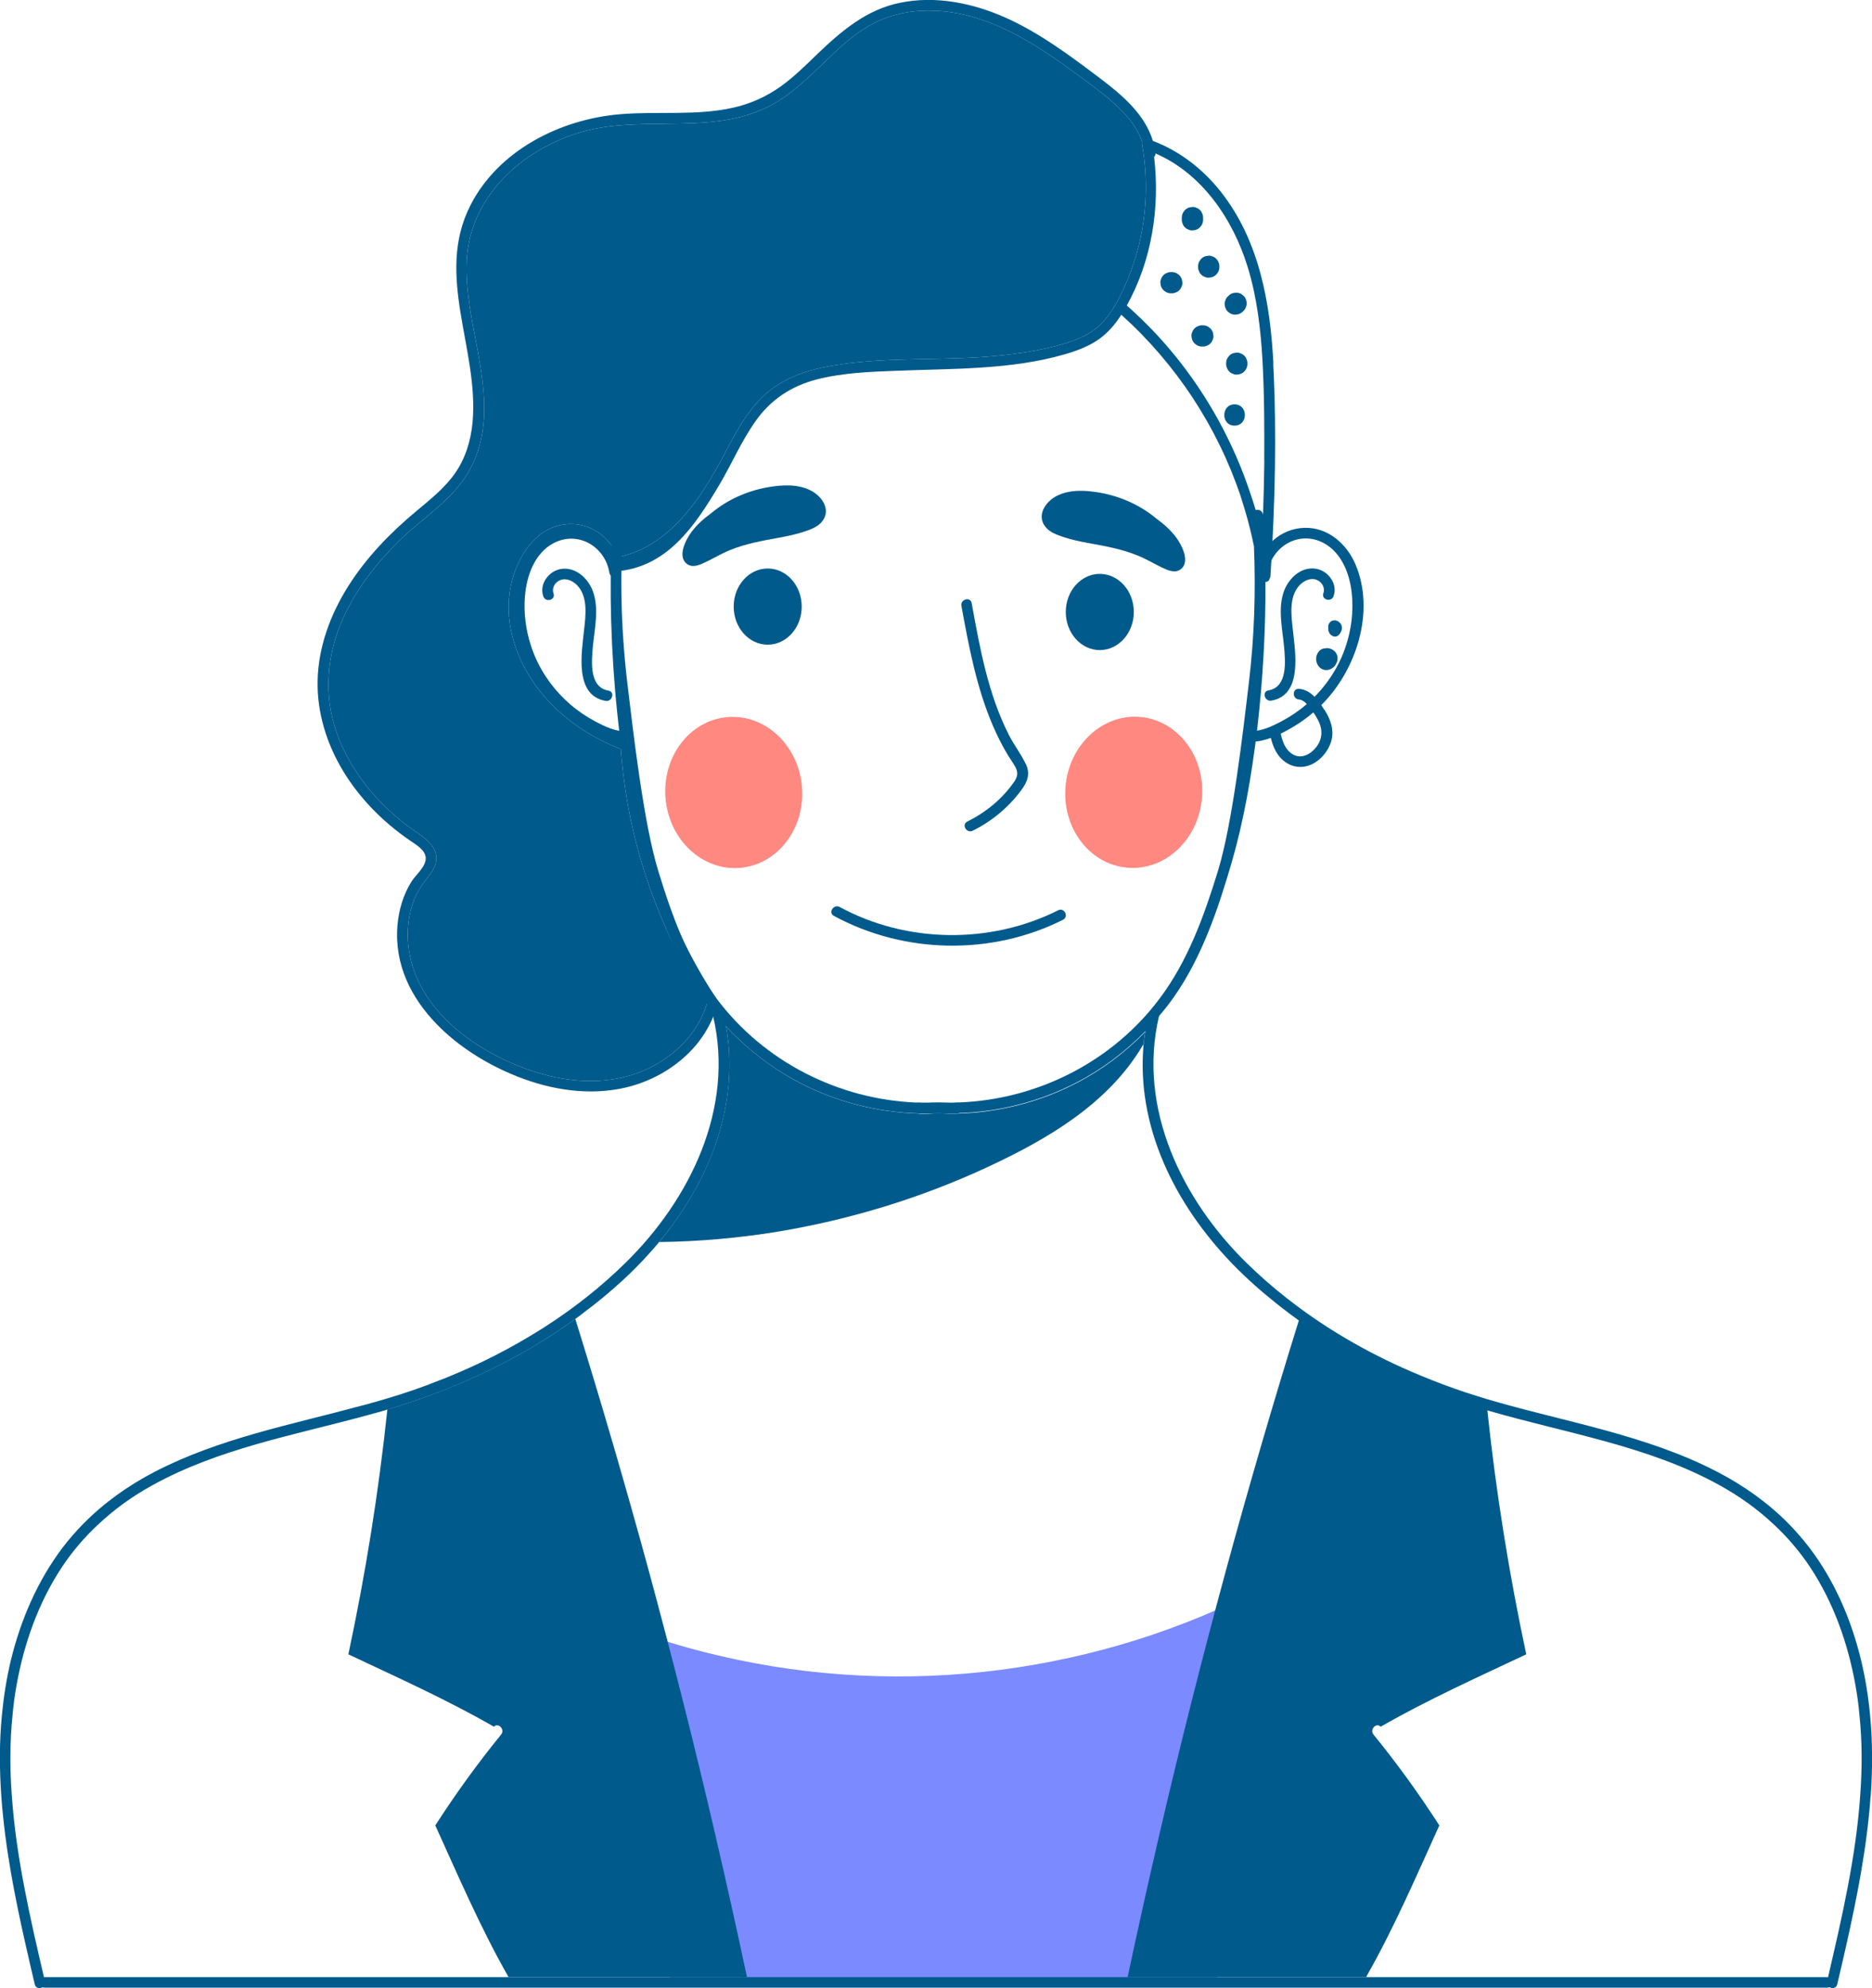
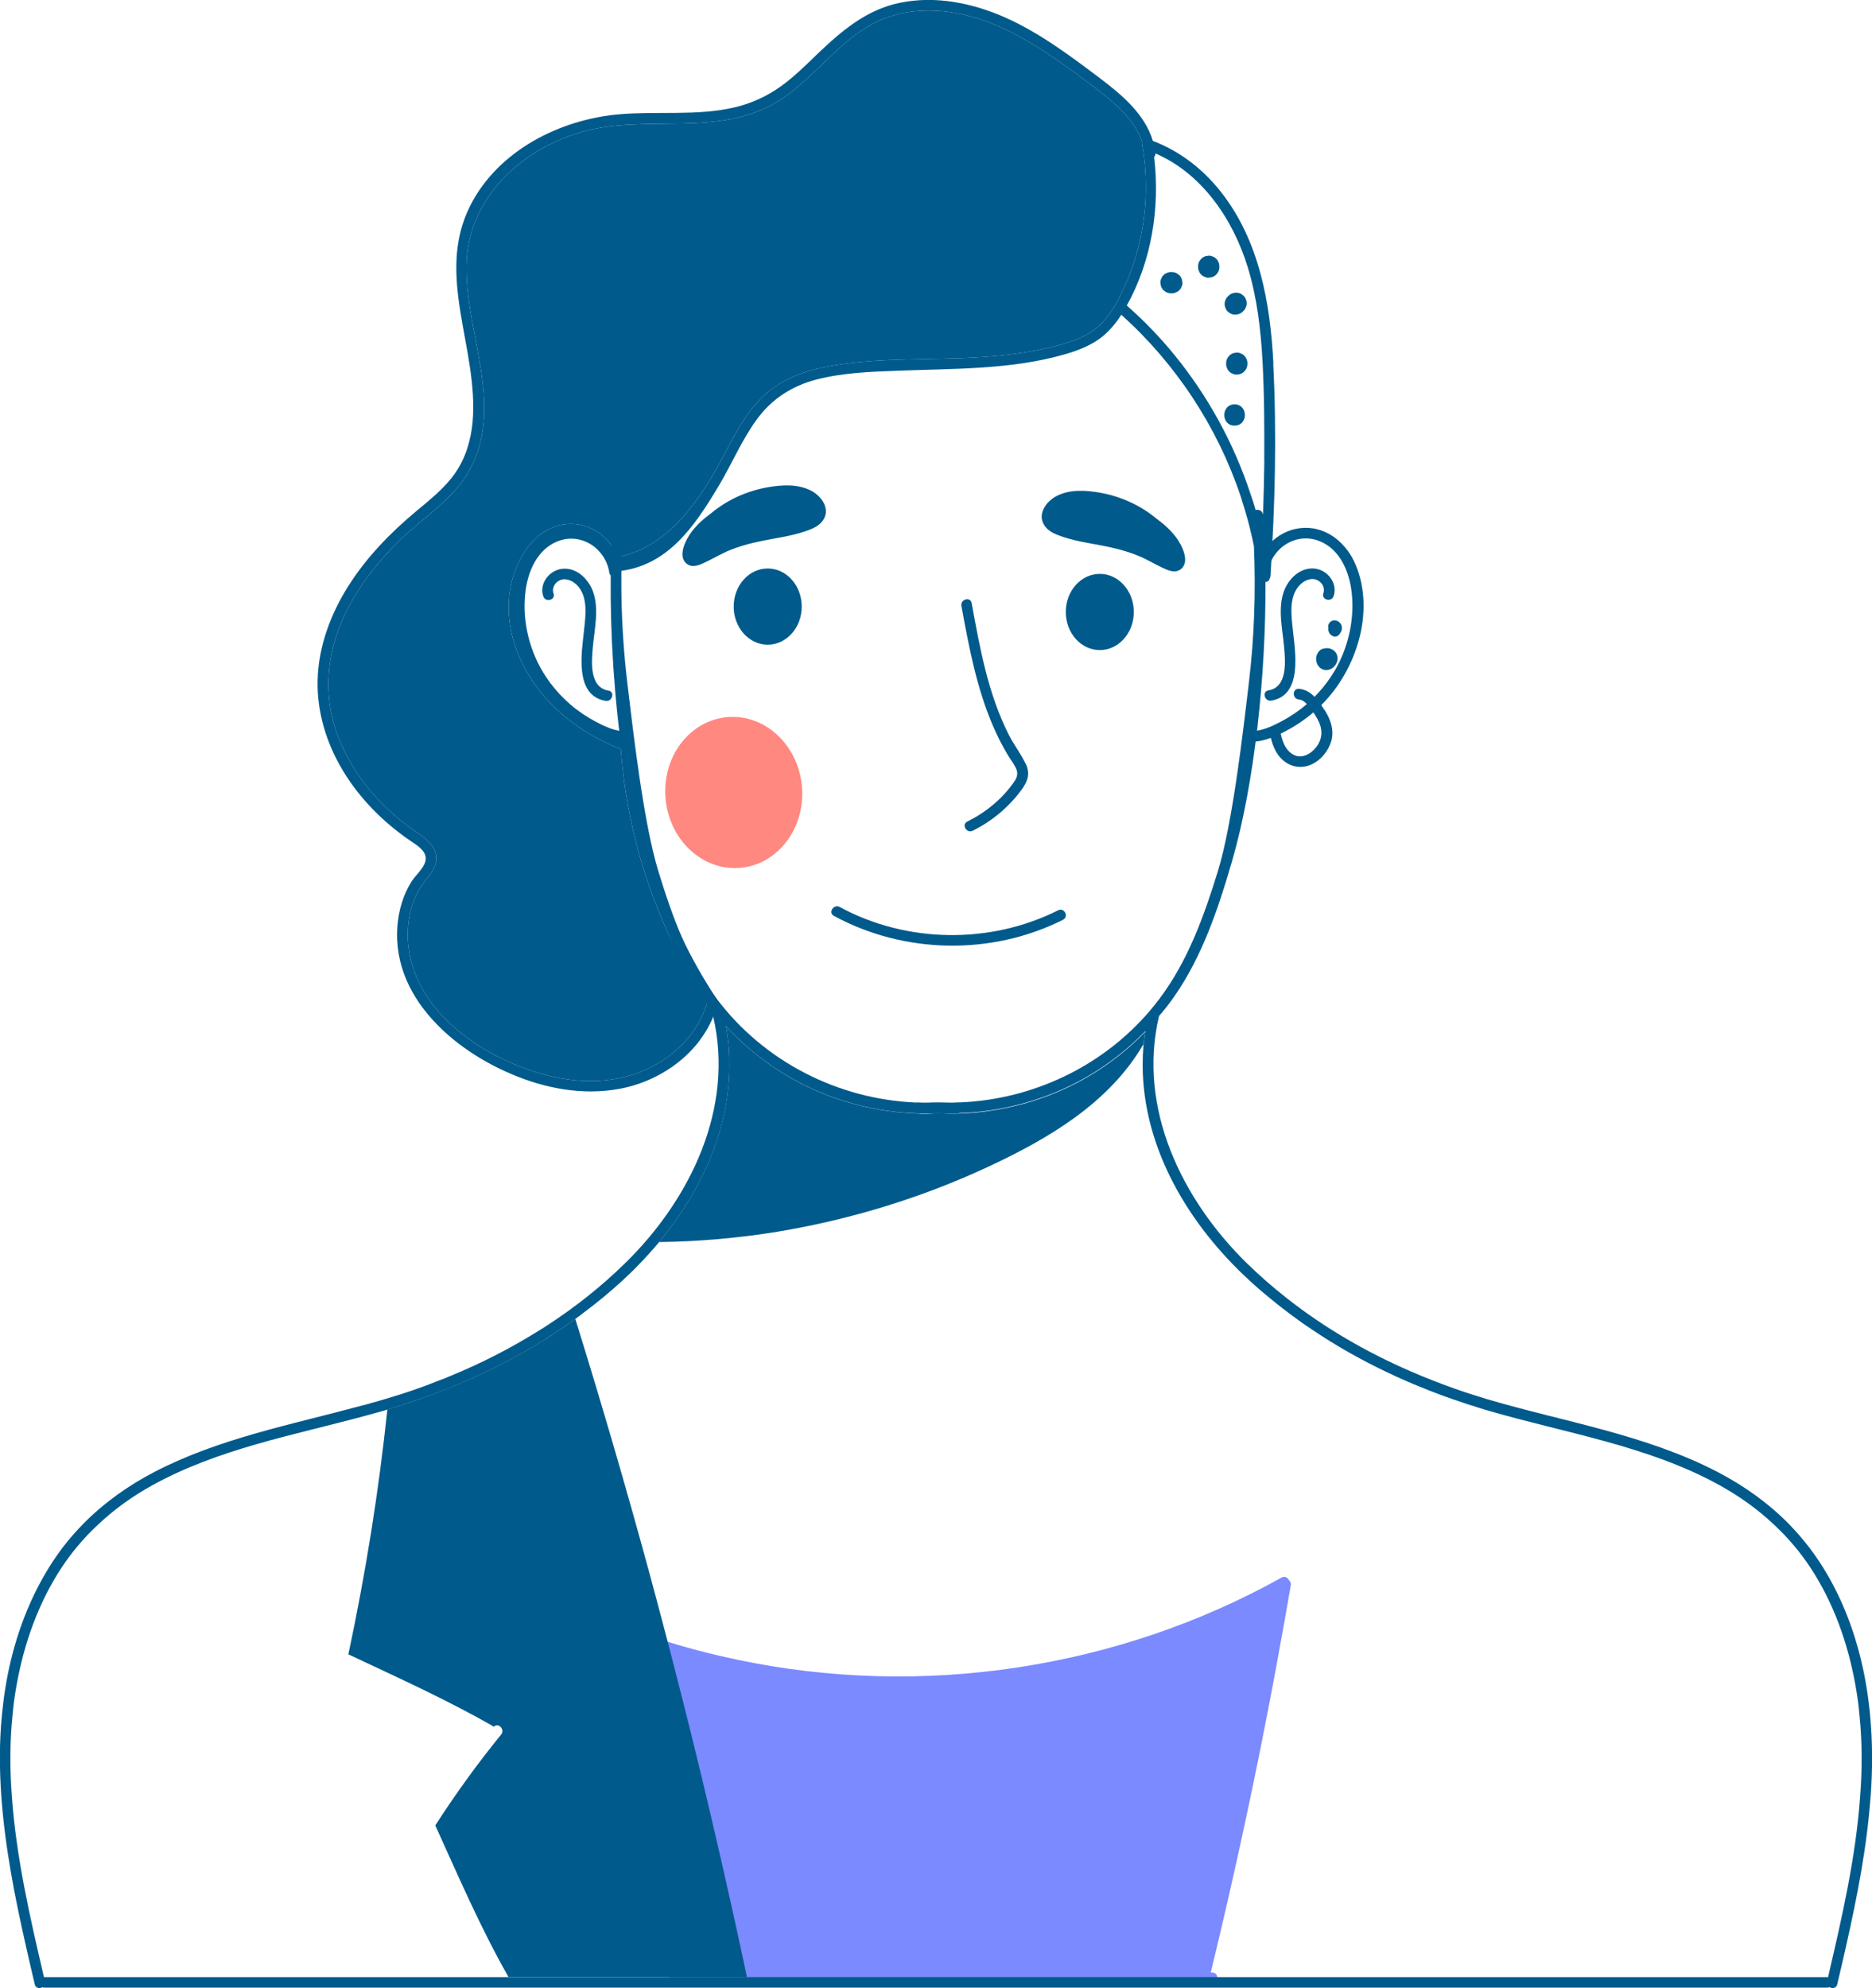
<svg xmlns="http://www.w3.org/2000/svg" id="Layer_2" data-name="Layer 2" viewBox="0 0 228.92 243.13">
  <defs>
    <style>
      .cls-1 {
        fill: #7b8aff;
      }

      .cls-2 {
        fill: #ff8880;
      }

      .cls-3 {
        fill: #005a8c;
      }
    </style>
  </defs>
  <g id="Layer_1-2" data-name="Layer 1">
    <g>
      <path class="cls-1" d="M155.94,204.51c-2.29,12.31-4.93,24.55-7.88,36.71h.17c.85,0,.85,1.3,0,1.3h-65.1c-.14,0-.26-.05-.35-.12-.33.1-.72-.01-.83-.42-.99-3.32-1.95-6.63-2.9-9.96-3.29-11.62-6.3-23.31-9-35.07-.17-.75.85-1.09,1.17-.53,5.89,3.23,12.5,5.19,19.04,6.57,11.21,2.35,22.87,2.65,34.19.92,11.3-1.72,22.28-5.41,32.27-10.99.38-.22.74-.01.88.3.17.14.29.35.25.62-.61,3.56-1.25,7.12-1.91,10.67Z" />
      <path class="cls-3" d="M228.75,219.65c-.44,6.19-1.65,12.36-3.01,18.38-.35,1.55-.7,3.08-1.07,4.63-.05.21-.17.34-.31.4-.16.09-.36.08-.53,0-.04-.01-.08-.03-.12-.05-.05.01-.09.04-.14.05h-.03s-.08.01-.13.01H5.48s-.07,0-.09-.01h-.07c-.05-.01-.09-.01-.13-.04-.03.01-.07.03-.09.04-.18.08-.38.09-.55,0-.14-.07-.26-.2-.3-.4-.36-1.55-.73-3.08-1.07-4.63-1.37-6.02-2.58-12.19-3.02-18.38-.23-3.29-.25-6.6.07-9.87.21-2.24.56-4.48,1.09-6.7,1.2-4.97,3.27-9.78,6.37-13.87.77-1,1.6-1.95,2.48-2.85,2.54-2.58,5.52-4.7,8.74-6.37,7.92-4.11,16.78-5.78,25.34-8.1.43-.1.86-.22,1.27-.35.35-.09.69-.18,1.03-.29.22-.07.46-.13.68-.2,2.21-.65,4.42-1.4,6.58-2.28.4-.14.81-.3,1.21-.48,3.85-1.57,7.58-3.49,11.11-5.71.23-.14.48-.29.72-.46,3.46-2.24,6.7-4.8,9.64-7.69,7.9-7.75,13.35-18.9,10.72-30.13-.05-.21-.01-.38.08-.51.29-.4,1.03-.46,1.17.16.03.1.05.22.07.33.1.4.18.82.25,1.24.12.66.22,1.34.29,2.02.01.14.03.3.04.44.72,8.87-2.95,17.21-8.51,23.91-.36.44-.74.88-1.12,1.3-1.05,1.18-2.16,2.3-3.32,3.37-1.51,1.39-3.1,2.71-4.74,3.93-.35.29-.72.55-1.09.82-.88.64-1.78,1.25-2.69,1.85-.38.25-.73.48-1.11.72h-.01c-3.55,2.21-7.31,4.11-11.19,5.7-.4.17-.79.33-1.2.48-2.24.87-4.49,1.65-6.78,2.32-.13.04-.25.08-.38.12-.33.1-.64.18-.96.27-.01,0-.04.01-.05.01-.42.12-.85.23-1.26.35-8.82,2.39-18.03,4.05-26.08,8.51-2.38,1.31-4.59,2.89-6.56,4.74-1.69,1.56-3.21,3.33-4.5,5.28-2.87,4.34-4.63,9.34-5.54,14.45-.22,1.22-.39,2.46-.49,3.68-.34,3.29-.33,6.58-.08,9.87.52,7.47,2.24,14.9,3.93,22.15.03-.01.05-.03.09-.03h217.94c.05,0,.09.03.13.03,1.69-7.25,3.41-14.69,3.93-22.15.25-3.29.26-6.58-.08-9.87-.1-1.24-.27-2.46-.49-3.68-.91-5.11-2.67-10.11-5.54-14.45-1.29-1.95-2.81-3.72-4.5-5.28-1.96-1.85-4.18-3.42-6.56-4.74-8.75-4.85-18.86-6.37-28.37-9.15-.59-.17-1.17-.35-1.76-.55-.42-.12-.83-.25-1.24-.4-1.89-.61-3.73-1.3-5.57-2.07-.42-.16-.82-.33-1.22-.51-3.27-1.42-6.43-3.04-9.46-4.92-.36-.22-.74-.46-1.09-.69h0c-1.63-1.04-3.2-2.15-4.72-3.33-.49-.38-.98-.77-1.46-1.17-.91-.73-1.8-1.5-2.65-2.29-7.38-6.78-13.01-16.12-13.03-26.32,0-.74.03-1.51.09-2.26.01-.08.01-.17.03-.25.04-.52.1-1.03.2-1.55.1-.74.25-1.48.42-2.22.03-.08.05-.16.09-.21.01-.03.03-.04.04-.05.36-.46,1.29-.1,1.12.61,0,.01,0,.03-.01.04-2.61,11.21,2.84,22.35,10.72,30.09,1.55,1.51,3.17,2.94,4.87,4.27,4.63,3.66,9.8,6.65,15.22,9,.4.17.81.35,1.21.51,1.81.75,3.64,1.44,5.5,2.06.42.14.83.27,1.25.4.4.13.82.26,1.22.38,9.46,2.81,19.47,4.34,28.32,8.94,3.23,1.68,6.21,3.8,8.74,6.37.87.9,1.7,1.85,2.47,2.85,3.12,4.08,5.18,8.9,6.37,13.87.53,2.22.88,4.45,1.09,6.7.31,3.28.3,6.58.07,9.87Z" />
      <path class="cls-3" d="M76.51,89.44c-1.3,0-2.56-.6-3.69-1.2-1.09-.58-2.12-1.27-3.05-2.07-1.88-1.62-3.39-3.63-4.36-5.92-1.03-2.43-1.47-5.15-1.17-7.78.28-2.5,1.41-5.25,3.91-6.26,2.9-1.16,5.9.84,6.36,3.81.13.82,1.38.47,1.25-.35-.43-2.84-2.83-4.99-5.71-5.09-2.89-.1-5.23,1.96-6.3,4.52-2.4,5.74-.08,12.88,4.16,17.11,1.13,1.13,2.42,2.11,3.81,2.9,1.44.82,3.1,1.63,4.8,1.63.84,0,.84-1.3,0-1.3Z" />
      <path class="cls-3" d="M74.41,84.46c-2.39-.4-2.07-3.61-1.91-5.38.2-2.17.77-4.58.03-6.7-.56-1.59-2.06-3.05-3.86-2.81-1.54.21-2.77,1.84-2.23,3.36.27.79,1.53.45,1.25-.35-.24-.69.18-1.4.85-1.65.76-.29,1.59.15,2.1.71,1.29,1.42.97,3.69.78,5.43-.28,2.68-1.23,7.99,2.64,8.64.82.14,1.17-1.12.35-1.25Z" />
      <path class="cls-3" d="M153.02,89.41c1.3,0,2.56-.6,3.69-1.2,1.09-.58,2.12-1.27,3.05-2.07,1.88-1.62,3.39-3.63,4.36-5.92,1.03-2.43,1.47-5.15,1.17-7.78-.28-2.5-1.41-5.25-3.91-6.26-2.9-1.16-5.9.84-6.36,3.81-.13.82-1.38.47-1.25-.35.43-2.84,2.83-4.99,5.71-5.09,2.89-.1,5.23,1.96,6.3,4.52,2.4,5.74.08,12.88-4.16,17.11-1.13,1.13-2.42,2.11-3.81,2.9-1.44.82-3.1,1.63-4.8,1.63-.84,0-.84-1.3,0-1.3Z" />
      <path class="cls-3" d="M155.11,84.43c2.39-.4,2.07-3.61,1.91-5.38-.2-2.17-.77-4.58-.03-6.7.56-1.59,2.06-3.05,3.86-2.81,1.54.21,2.77,1.84,2.23,3.36-.27.79-1.53.45-1.25-.35.24-.69-.18-1.4-.85-1.65-.76-.29-1.59.15-2.1.71-1.29,1.42-.97,3.69-.78,5.43.28,2.68,1.23,7.99-2.64,8.64-.82.14-1.17-1.12-.35-1.25Z" />
      <ellipse class="cls-3" cx="93.88" cy="74.18" rx="4.16" ry="4.66" />
      <ellipse class="cls-2" cx="89.73" cy="96.91" rx="8.37" ry="9.25" transform="translate(-7.55 7.58) rotate(-4.64)" />
      <path class="cls-3" d="M117.14,136.17s-.04.01-.07.01c-.62.08-1.31-.03-1.95-.03-.13,0-.26-.01-.39-.01s-.26,0-.4.01c-.68.03-1.34.03-2.02.01-5.03-.14-10.03-1.42-14.52-3.75-2.73-1.43-5.27-3.25-7.51-5.39-.52-.48-1.03-.99-1.51-1.52-.31-.33-.61-.66-.88-1-.22-.23-.42-.47-.6-.72-.51-.6-.98-1.22-1.42-1.86-3.43-4.9-5.4-10.77-7.05-16.47-3.53-12.07-4.81-29.97-3.82-42.5.07-.83,1.37-.83,1.3,0-.53,6.82-.4,13.67.4,20.46.73,6.08,2,17.29,3.81,23.14,1.68,5.49,3.68,11.02,7.18,15.65,5.79,7.66,14.82,12.22,24.29,12.63.56.01,1.12.03,1.68.03.07-.01.13-.01.2-.01.29,0,.59,0,.87-.01h.01c.22.01.46.01.68.01.55.01,1.12.07,1.65.01.22-.03.38.05.49.17.26.34.12,1.01-.43,1.12Z" />
      <path class="cls-3" d="M155.72,44.47c-.38-7.41-1.72-15.05-6.43-21.02-2.19-2.77-5.01-4.97-8.31-6.22-.98-3.25-3.73-5.59-6.4-7.61-3.67-2.77-7.41-5.58-11.63-7.47-4.02-1.78-8.53-2.71-12.89-1.81-4.07.82-7.14,3.43-10.06,6.22-1.44,1.39-2.87,2.82-4.5,3.99-1.76,1.26-3.69,2.13-5.8,2.61-4.54,1.03-9.26.42-13.88.81-7.28.6-14.88,4.41-18.3,11.15-4.37,8.59,1.07,17.59.27,26.51-.21,2.24-.87,4.45-2.19,6.31-1.26,1.78-3.01,3.16-4.67,4.55-3.19,2.65-6.1,5.65-8.33,9.17-2.19,3.47-3.67,7.44-3.76,11.56-.09,3.9,1.11,7.75,3.12,11.07,2.04,3.37,4.88,6.23,8.12,8.46.73.51,1.95,1.17,1.98,2.19.03,1.05-1.22,2.04-1.74,2.87-1.03,1.63-1.56,3.5-1.72,5.4-.38,4.76,1.69,8.85,4.84,12.07,2.55,2.63,5.83,4.68,9.08,6.06,4.14,1.77,8.73,2.64,13.2,1.82,3.63-.66,7.13-2.6,9.48-5.46.96-1.18,1.72-2.5,2.24-3.93.48.04.99-.43.64-.94-6.41-9.46-10.22-20.57-10.93-31.98-.03-.55-.6-.73-.98-.55-4.79-1.89-9.13-5.41-11.36-10.12-1.12-2.38-1.6-5.1-1.2-7.71.39-2.48,1.61-5.4,3.99-6.6,2.51-1.27,5.46-.03,6.58,2.42-.05.01.04-.01,0,0,.55.72.23,1.65,1.08,1.59,6.3-.47,9.68-5.48,12.74-10.65,1.51-2.56,2.68-5.32,4.41-7.75,1.83-2.6,4.33-4.25,7.4-5.06,3.19-.83,6.57-.96,9.85-1.08,3.49-.14,6.97-.16,10.46-.4,3.4-.23,6.8-.66,10.08-1.61,1.5-.43,2.99-.99,4.27-1.91,1.08-.79,1.94-1.81,2.65-2.93,6.69,6.01,11.76,13.72,14.61,22.24.18.57.36,1.14.53,1.72.43,1.43.78,2.89,1.08,4.34.23,5.54.05,11.1-.61,16.61-.72,6.08-2,17.29-3.8,23.14-1.69,5.49-3.68,11.02-7.18,15.65-.38.51-.78.99-1.18,1.47-.01.01-.03.03-.04.05-5.8,6.74-14.24,10.72-23.06,11.1-.68.03-1.37.04-2.06.03-.22,0-.46,0-.68-.01h-.01c-.29.01-.59.01-.87.01-.07,0-.13,0-.2.01-.43.01-.87.04-1.29,0-.23-.03-.39.05-.48.18-.27.34-.13,1,.42,1.11.03.01.04.01.07.01.62.08,1.31-.01,1.95-.03.14-.01.27-.01.4-.01s.26.01.39.01c.66.03,1.34.03,2.02.01,5.03-.14,10.04-1.42,14.52-3.75,3.11-1.61,5.94-3.75,8.38-6.24.59-.59,1.14-1.2,1.65-1.83.69-.78,1.3-1.57,1.89-2.41,3.43-4.9,5.4-10.77,7.06-16.47,2.8-9.61,4.18-22.92,4.12-34.26.25-.01.47-.16.51-.43.05-.09.1-.18.1-.31.56-8.64.78-17.34.34-25.99ZM136.99,36.17c-.69,1.37-1.51,2.69-2.65,3.73-1.18,1.05-2.68,1.67-4.18,2.12-3.25.96-6.65,1.4-10.02,1.64-6.41.44-13.01-.03-19.34,1.24-2.81.56-5.52,1.65-7.6,3.68-1.98,1.94-3.29,4.42-4.55,6.84-2.85,5.41-6.74,11.46-13.1,12.71-.95-2.43-3.27-4.14-5.92-4.05-3.14.1-5.29,2.48-6.44,5.22-2.43,5.83-.1,12.28,4.07,16.64,2.42,2.52,5.42,4.41,8.66,5.67.81,11.06,4.44,21.82,10.54,31.08-1.08,3.6-3.86,6.39-7.21,7.99-3.81,1.82-8.21,1.86-12.24.85-4.44-1.12-9.3-3.55-12.71-7.08-2.33-2.42-3.98-5.36-4.36-8.74-.21-1.9-.01-3.86.69-5.65.35-.88.85-1.7,1.43-2.45.56-.73,1.2-1.47,1.29-2.42.16-1.89-1.7-2.9-3.02-3.84-1.59-1.13-3.04-2.43-4.34-3.86-2.59-2.82-4.58-6.26-5.42-10-.88-3.97-.3-8.08,1.34-11.77,1.63-3.67,4.15-6.89,7.01-9.69,2.86-2.78,6.56-4.97,8.51-8.56,4.41-8.08-.79-17.18-.36-25.63.42-7.82,6.71-13.5,13.87-15.65,7.88-2.35,16.91.74,24.21-3.82,3.21-2,5.65-4.98,8.53-7.39,1.54-1.27,3.25-2.35,5.16-2.97,2.02-.66,4.16-.82,6.28-.65,4.44.38,8.53,2.33,12.24,4.71,1.87,1.2,3.68,2.52,5.46,3.85,1.59,1.18,3.19,2.38,4.55,3.82,1,1.04,1.85,2.25,2.3,3.62-.03.09-.04.2-.01.31.1.55.18,1.09.25,1.64.69,5.75-.3,11.69-2.93,16.86ZM154.61,56.36c-.03,2.21-.08,4.41-.16,6.61-.04-.51-.52-.7-.9-.6-.2-.68-.4-1.34-.64-2-2.03-6.15-5.18-11.92-9.29-16.96-1.77-2.17-3.72-4.19-5.83-6.05,3.04-5.45,4.08-11.98,3.34-18.16.1-.09.17-.25.16-.44,5.7,2.46,9.48,8.05,11.27,13.85,1.16,3.75,1.61,7.66,1.83,11.56.22,4.06.23,8.13.21,12.19Z" />
      <path class="cls-3" d="M136.99,36.17c-.69,1.37-1.51,2.69-2.65,3.73-1.18,1.05-2.68,1.67-4.18,2.12-3.25.96-6.65,1.4-10.02,1.64-6.41.44-13.01-.03-19.34,1.24-2.81.56-5.52,1.65-7.6,3.68-1.98,1.94-3.29,4.42-4.55,6.84-2.85,5.41-6.74,11.46-13.1,12.71-.95-2.43-3.27-4.14-5.92-4.05-3.14.1-5.29,2.48-6.44,5.22-2.43,5.83-.1,12.28,4.07,16.64,2.42,2.52,5.42,4.41,8.66,5.67.81,11.06,4.44,21.82,10.54,31.08-1.08,3.6-3.86,6.39-7.21,7.99-3.81,1.82-8.21,1.86-12.24.85-4.44-1.12-9.3-3.55-12.71-7.08-2.33-2.42-3.98-5.36-4.36-8.74-.21-1.9-.01-3.86.69-5.65.35-.88.85-1.7,1.43-2.45.56-.73,1.2-1.47,1.29-2.42.16-1.89-1.7-2.9-3.02-3.84-1.59-1.13-3.04-2.43-4.34-3.86-2.59-2.82-4.58-6.26-5.42-10-.88-3.97-.3-8.08,1.34-11.77,1.63-3.67,4.15-6.89,7.01-9.69,2.86-2.78,6.56-4.97,8.51-8.56,4.41-8.08-.79-17.18-.36-25.63.42-7.82,6.71-13.5,13.87-15.65,7.88-2.35,16.91.74,24.21-3.82,3.21-2,5.65-4.98,8.53-7.39,1.54-1.27,3.25-2.35,5.16-2.97,2.02-.66,4.16-.82,6.28-.65,4.44.38,8.53,2.33,12.24,4.71,1.87,1.2,3.68,2.52,5.46,3.85,1.59,1.18,3.19,2.38,4.55,3.82,1,1.04,1.85,2.25,2.3,3.62-.03.09-.04.2-.01.31.1.55.18,1.09.25,1.64.69,5.75-.3,11.69-2.93,16.86Z" />
      <path class="cls-3" d="M100.56,63.74c-.52.68-1.38.99-2.17,1.26-1.03.34-2.1.57-3.16.76-2.04.37-4.06.73-5.98,1.52-1.02.41-1.95.98-2.94,1.45-.66.32-1.53.73-2.22.29-1.38-.9-.19-3.1.51-4.02.66-.86,1.48-1.6,2.37-2.24,1.96-1.64,4.37-2.72,6.9-3.17,1.74-.3,3.64-.43,5.27.39,1.35.68,2.53,2.35,1.41,3.77Z" />
      <ellipse class="cls-3" cx="134.49" cy="74.84" rx="4.16" ry="4.66" />
      <path class="cls-3" d="M127.82,64.4c.52.68,1.38.99,2.17,1.26,1.03.34,2.1.57,3.16.76,2.04.37,4.06.73,5.98,1.52,1.02.41,1.95.98,2.94,1.45.66.32,1.53.73,2.22.29,1.38-.9.19-3.1-.51-4.02-.66-.86-1.48-1.6-2.37-2.24-1.96-1.64-4.37-2.72-6.9-3.17-1.74-.3-3.64-.43-5.27.39-1.35.68-2.53,2.35-1.41,3.77Z" />
-       <ellipse class="cls-2" cx="138.65" cy="96.91" rx="9.25" ry="8.37" transform="translate(30.83 227.25) rotate(-85.36)" />
      <path class="cls-3" d="M129.4,111.32c-8.31,4.17-18.53,4.04-26.71-.4-.73-.4-1.46.68-.72,1.08,8.59,4.67,19.27,4.88,28.02.48.75-.38.16-1.54-.59-1.16Z" />
      <path class="cls-3" d="M140.04,126.18c-.09.52-.16,1.03-.2,1.55-.05.04-.09.09-.13.16-4.2,7.09-11.62,11.42-18.88,14.8-8.18,3.81-16.89,6.47-25.78,7.94-4.79.78-9.61,1.2-14.45,1.26,5.55-6.7,9.22-15.04,8.51-23.91-.01-.14-.03-.3-.04-.44-.07-.68-.17-1.35-.29-2.02.48.53.99,1.04,1.51,1.52,2.24,2.13,4.77,3.95,7.51,5.39,4.49,2.33,9.48,3.6,14.52,3.75.03.01.04.01.07.01.62.08,1.31-.01,1.95-.03.14-.01.27-.01.4-.01s.26.01.39.01c.64,0,1.33.1,1.95.03.03,0,.05,0,.07-.01,5.03-.14,10.04-1.42,14.52-3.75,3.11-1.61,5.94-3.75,8.38-6.24Z" />
-       <path class="cls-3" d="M147.01,26.11c-.05-.16-.14-.3-.27-.42-.12-.13-.26-.22-.42-.27-.15-.08-.32-.12-.5-.11l-.35.05c-.22.06-.41.17-.57.33-.07.09-.14.18-.2.26-.12.2-.18.42-.18.66v.27c0,.18.03.35.11.5.05.16.14.3.27.42.12.13.26.22.42.27.15.08.32.12.5.11.12-.02.23-.03.35-.05.22-.06.41-.17.57-.33l.2-.26c.12-.2.18-.42.18-.66v-.27c0-.18-.03-.35-.11-.5Z" />
      <path class="cls-3" d="M144.54,34.22c-.06-.22-.17-.41-.33-.57-.09-.07-.18-.14-.26-.2-.2-.12-.42-.18-.66-.18h-.09c-.18,0-.35.03-.5.11-.16.05-.3.14-.42.27-.13.12-.22.26-.27.42-.08.15-.12.32-.11.5l.05.35c.06.22.17.41.33.57.09.07.18.14.26.2.2.12.42.18.66.18h.09c.18,0,.35-.03.5-.11.16-.05.3-.14.42-.27.13-.12.22-.26.27-.42.08-.15.12-.32.11-.5-.02-.12-.03-.23-.05-.35Z" />
      <path class="cls-3" d="M149,32.07c-.05-.16-.14-.3-.27-.42-.12-.13-.26-.22-.42-.27-.16-.08-.32-.12-.5-.11-.12.02-.23.03-.35.05-.22.06-.41.17-.57.33-.07.09-.14.18-.2.26-.12.2-.18.42-.18.66v.09c0,.18.03.35.11.5.05.16.14.3.27.42.12.13.26.22.42.27.15.08.32.12.5.11l.35-.05c.22-.06.41-.17.57-.33.07-.09.14-.18.2-.26.12-.2.18-.42.18-.66v-.09c0-.18-.03-.35-.11-.5Z" />
-       <path class="cls-3" d="M148.34,40.73c-.06-.22-.17-.41-.33-.57-.09-.07-.18-.14-.26-.2-.2-.12-.42-.18-.66-.18h-.09c-.18,0-.35.03-.5.11-.16.05-.3.14-.42.27-.13.12-.22.26-.27.42-.08.15-.12.32-.11.5.02.12.03.23.05.35.06.22.17.41.33.57.09.07.18.14.26.2.2.12.42.18.66.18h.09c.18,0,.35-.03.5-.11.16-.05.3-.14.42-.27.13-.12.22-.26.27-.42.08-.16.12-.32.11-.5-.02-.12-.03-.23-.05-.35Z" />
      <path class="cls-3" d="M152.34,36.59c-.05-.16-.14-.3-.27-.42-.09-.07-.18-.14-.26-.2-.2-.12-.42-.18-.66-.18-.12.02-.23.03-.35.05-.22.06-.41.17-.57.33-.03.03-.06.06-.09.09-.13.12-.22.26-.27.42-.08.15-.12.32-.11.5,0,.18.03.35.11.5.05.16.14.3.27.42.09.07.18.14.26.2.2.12.42.18.66.18l.35-.05c.22-.06.41-.17.57-.33.03-.03.06-.06.09-.09.13-.12.22-.26.27-.42.08-.16.12-.32.11-.5,0-.18-.03-.35-.11-.5Z" />
      <path class="cls-3" d="M152.43,43.92c-.05-.16-.14-.3-.27-.42-.12-.13-.26-.22-.42-.27-.16-.08-.32-.12-.5-.11-.12.02-.23.03-.35.05-.22.06-.41.17-.57.33-.07.09-.14.18-.2.26-.12.2-.18.42-.18.66v.09c0,.18.03.35.11.5.05.16.14.3.27.42.12.13.26.22.42.27.15.08.32.12.5.11l.35-.05c.22-.06.41-.17.57-.33.07-.09.14-.18.2-.26.12-.2.18-.42.18-.66v-.09c0-.18-.03-.35-.11-.5Z" />
      <path class="cls-3" d="M150.97,49.45c-1.67,0-1.68,2.6,0,2.6s1.68-2.6,0-2.6Z" />
      <path class="cls-3" d="M91.34,241.78h-29.18c0-.05-.03-.1-.05-.14-3.37-5.93-6.06-12.2-8.88-18.41,2.48-3.85,5.16-7.56,8.05-11.11.51-.62-.35-1.51-.88-.96-5.74-3.3-11.8-6.02-17.8-8.85,2.11-9.89,3.71-19.88,4.77-29.95,2.29-.66,4.54-1.44,6.78-2.32.4-.16.79-.31,1.2-.48,3.88-1.59,7.64-3.49,11.19-5.7h.01c.38-.23.73-.47,1.11-.72.91-.6,1.81-1.21,2.69-1.85,3.2,10.28,6.22,20.63,9.05,31.03,2.87,10.6,5.57,21.26,8.05,31.96,1.35,5.81,2.65,11.64,3.89,17.48Z" />
-       <path class="cls-3" d="M137.9,241.78h29.18c0-.05.03-.1.05-.14,3.37-5.93,6.06-12.2,8.88-18.41-2.48-3.85-5.16-7.56-8.05-11.11-.51-.62.35-1.51.88-.96,5.74-3.3,11.8-6.02,17.8-8.85-2.11-9.89-3.71-19.88-4.77-29.95-2.29-.66-4.54-1.44-6.78-2.32-.4-.16-.79-.31-1.2-.48-3.88-1.59-7.64-3.49-11.19-5.7h-.01c-.38-.23-.73-.47-1.11-.72-.91-.6-1.81-1.21-2.69-1.85-3.2,10.28-6.22,20.63-9.05,31.03-2.87,10.6-5.57,21.26-8.05,31.96-1.35,5.81-2.65,11.64-3.89,17.48Z" />
      <path class="cls-3" d="M125.42,93.4c-.57-1.21-1.42-2.29-2.03-3.49-2.56-5.02-3.57-10.67-4.57-16.16-.15-.82-1.4-.47-1.25.35.91,4.99,1.85,10.02,3.87,14.7.5,1.15,1.06,2.28,1.7,3.36.33.56.72,1.08,1.03,1.65.38.71.25,1.22-.19,1.85-1.45,2.07-3.44,3.69-5.69,4.81-.75.37-.09,1.49.66,1.12,2.34-1.16,4.37-2.85,5.93-4.95.77-1.04,1.14-2,.55-3.25Z" />
      <path class="cls-3" d="M161.95,86.81c-.73-1.14-1.64-2.47-3.11-2.57-.84-.06-.83,1.24,0,1.3.52.04.91.48,1.22.86.4.48.76,1.01,1.06,1.55.62,1.13.67,2.29-.12,3.36-.62.84-1.74,1.53-2.78,1.01-1.14-.58-1.5-1.93-1.7-3.09-.06-.35-.48-.54-.8-.45-.36.1-.52.45-.45.8.22,1.25.64,2.56,1.65,3.41,1.02.87,2.32,1.04,3.53.46,1.11-.53,2.01-1.65,2.35-2.83.38-1.34-.1-2.68-.83-3.81Z" />
      <path class="cls-3" d="M163.41,79.9c-.23-.38-.68-.64-1.13-.64-.1,0-.19.02-.29.04,0,0-.02,0-.03,0-.12,0-.23.03-.33.09-.31.14-.51.45-.62.76-.09.27-.09.6,0,.87.1.32.3.61.6.77.18.1.39.16.6.15.21,0,.4-.06.59-.16.14-.07.27-.17.37-.29.15-.17.24-.33.32-.53.13-.34.1-.75-.09-1.06Z" />
      <path class="cls-3" d="M164.08,76.65s0-.08-.02-.12c0,0,0-.01,0-.02-.02-.05-.05-.12-.07-.17,0-.02-.02-.03-.03-.04-.03-.05-.08-.11-.13-.16-.05-.05-.11-.09-.16-.13-.01,0-.03-.02-.04-.03,0,0-.01,0-.02-.01-.06-.03-.11-.05-.17-.07-.08-.03-.17-.04-.25-.04,0,0-.02,0-.02,0-.06,0-.13.01-.19.03,0,0-.01,0-.02,0-.03,0-.08.03-.08.04-.01,0-.06.02-.09.04-.06.03-.12.08-.16.13-.02.02-.05.06-.06.08-.02.03-.05.06-.06.09-.05.07-.07.16-.08.24-.02.09-.02.17.01.26,0,0,0,.01,0,.02,0,.05-.02.1-.01.15,0,.08.01.18.04.26.03.08.06.16.1.23.05.07.1.14.16.19.13.11.19.15.36.21.06,0,.12.02.17.02.09,0,.17-.02.25-.06.06-.02.1-.04.14-.08.07-.05.13-.11.17-.18.06-.08.11-.16.15-.25.03-.06.07-.14.09-.21.01-.05.02-.1.03-.16,0-.05.02-.1.01-.15,0-.04,0-.08-.01-.12Z" />
    </g>
  </g>
</svg>